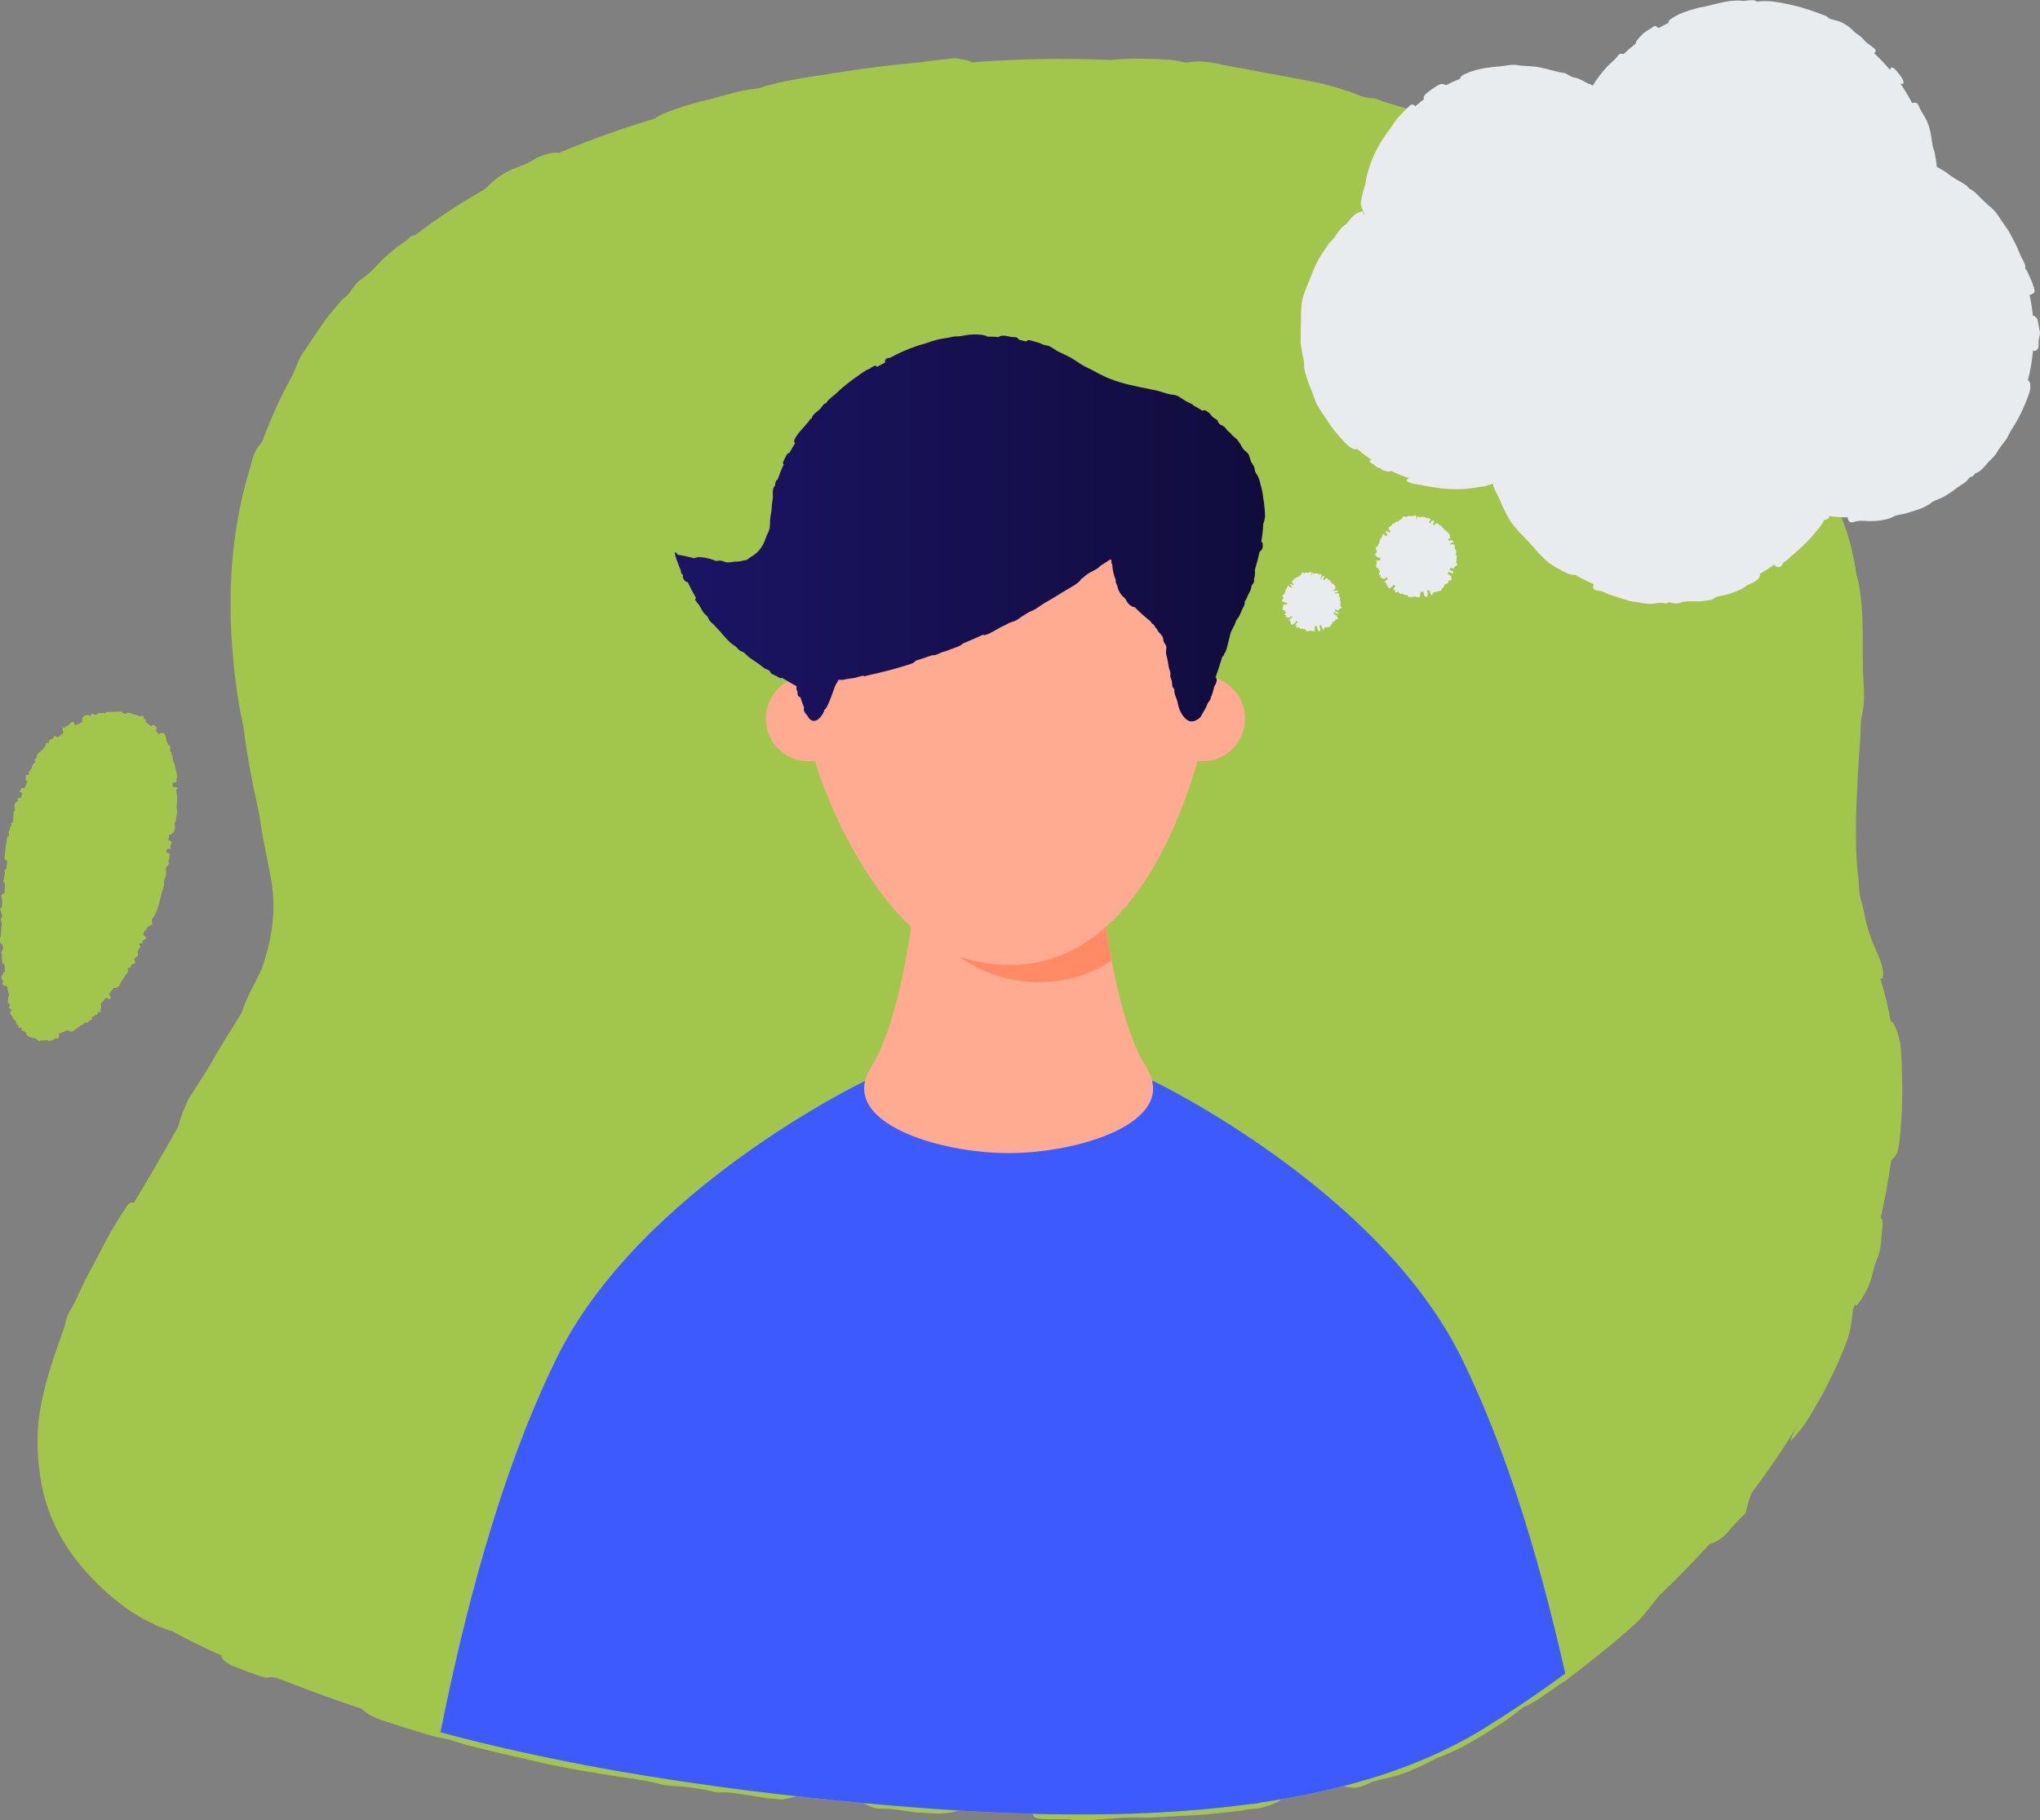
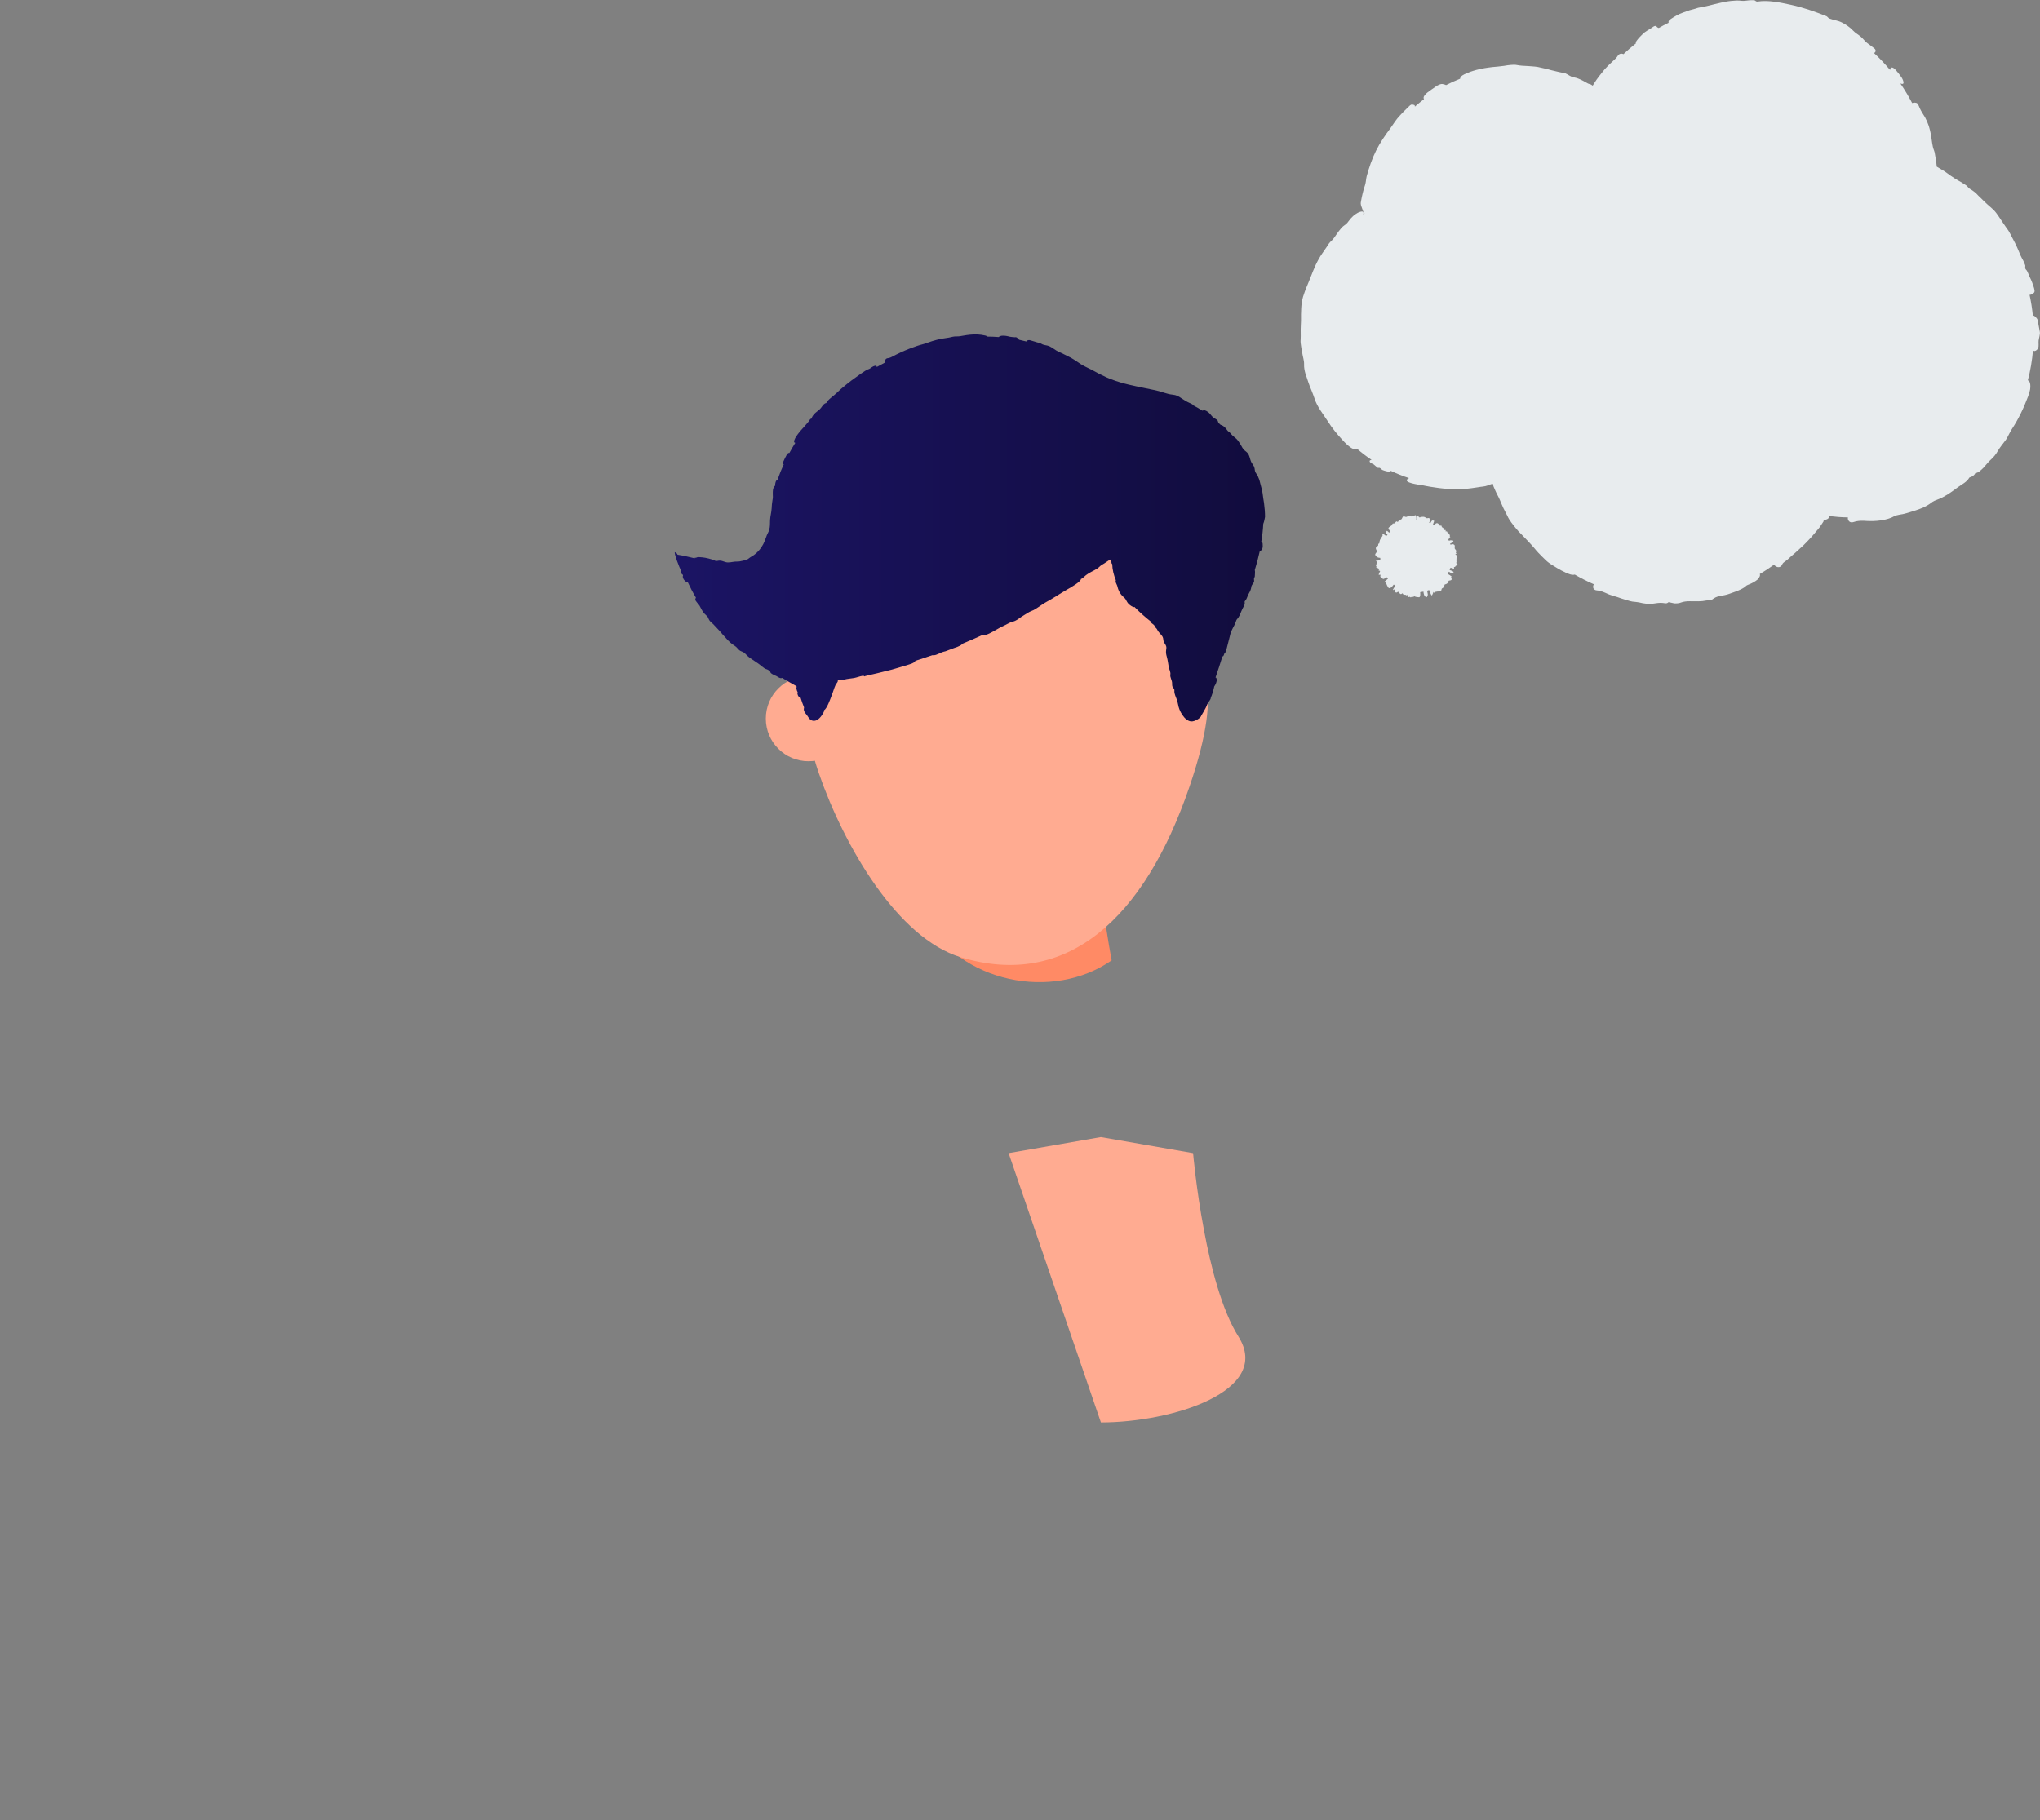
<svg xmlns="http://www.w3.org/2000/svg" id="Layer_2" data-name="Layer 2" viewBox="0 0 345.68 308.53">
  <rect x="0" y="0" width="345.68" height="308.53" fill="#808080" stroke="none" />
  <defs>
    <style>
      .cls-1 {
        fill: #a2c64c;
      }

      .cls-2 {
        fill: #3d5afe;
      }

      .cls-3 {
        fill: #ffab91;
      }

      .cls-4 {
        fill: #e8ecee;
      }

      .cls-5 {
        fill: #ff8a65;
      }

      .cls-6 {
        fill: url(#linear-gradient);
      }
    </style>
    <linearGradient id="linear-gradient" x1="114.28" y1="89.45" x2="214.36" y2="89.45" gradientUnits="userSpaceOnUse">
      <stop offset="0" stop-color="#1b1464" />
      <stop offset="1" stop-color="#110c3d" />
    </linearGradient>
  </defs>
  <g id="illustration">
    <g>
-       <path class="cls-1" d="M322.33,183.97l-.07-2.63c.02-.65-.02-1.3-.05-1.94-.04-.64-.08-1.28-.14-1.89-.05-.62-.18-1.21-.33-1.76-.15-.56-.32-1.08-.54-1.56-.37-.84-.64-1.19-.79-1.01,0,0,0,.02-.01.03-.43-2.5-1.02-4.95-1.78-7.33.28.16.46-.05.49-.7.02-.42-.08-.98-.26-1.63-.18-.65-.46-1.39-.8-2.13-.3-.66-.62-1.34-.86-2.05-.25-.71-.54-1.41-.73-2.14-.44-1.45-.66-3.22-1.02-4.39-.53-1.73-.4-2.97-.57-4.42-.04-.38-.12-.76-.15-1.13-.42-5.1-.2-10.13.06-15.28.11-2.21.28-4.42.43-6.63.06-.83.07-3.12.23-3.79.5-2.03.48-3.97.34-5.97-.18-2.54-.1-5.46-.14-8.43-.03-2.97-.2-6-.75-8.67-.08-.4-.24-.79-.3-1.13-.35-2.47-.91-4.92-1.67-7.3-.2-.59-.41-1.19-.62-1.78l-.71-1.73c-.46-1.16-1.05-2.26-1.61-3.37-.3-.56-.63-1.22-.87-1.81-.49-1.21-1-2.38-1.54-3.57-.28-.59-.6-1.16-.93-1.74-.34-.58-.7-1.15-1.14-1.7-.09-.12-.23-.44-.31-.64-.58-1.42-1.17-2.26-2.22-3.31-1-.97-1.88-2.79-2.99-3.53-.3-.21-.56-.3-.67-.2-1.89-2.68-3.88-5.3-5.93-7.87.34.15.92.7,1.33,1.01,0-.17.05-.22.01-.35-.31-1.23-2.73-4.59-4.36-6.07-1.05-.96-2.52-2.02-3.79-2.75-.2-.23-.4-.46-.6-.69-2.92-3.36-5.79-6.19-8.73-8.71.02,0,.05,0,.07,0,.68-.02.54-.45-.88-1.73-1.84-1.5-3.75-2.97-5.74-4.29l-1.45-.98c-.49-.31-.98-.62-1.47-.94-2.31-1.55-4.74-3.03-7.18-4.5-1.23-.72-2.45-1.44-3.68-2.14-1.26-.66-2.5-1.32-3.73-1.97-1.21-.68-2.48-1.23-3.73-1.83-.63-.29-1.26-.59-1.89-.89-.32-.14-.63-.3-.96-.43-.33-.12-.66-.25-.98-.37-1.51-.55-3.03-1.61-4.74-1.84-1.88-.9-3.85-1.33-5.79-1.94-.8-.22-2.1-.8-2.31-.79-.77.02-1.48-.14-2.18-.38-.35-.12-.69-.26-1.04-.4-.35-.14-.7-.26-1.05-.38-.95-.32-1.91-.61-2.88-.88l-1.46-.38-.73-.18-.74-.15c-1.98-.38-3.97-.76-5.95-1.13-1.28-.22-3-.54-4.71-.87-.85-.18-1.72-.32-2.52-.46-.8-.14-1.55-.28-2.18-.41-.92-.18-1.92-.41-2.88-.52-.96-.1-1.87-.14-2.6,0-.28.05-.55.12-.98.09-.35-.03-.66-.12-.96-.2-.39-.09-.96-.19-1.63-.25-.68-.05-1.45-.09-2.23-.12-1.56-.05-3.14-.08-4.01-.08-1.39.03-2.72.1-3.94.22-8.17-.34-16.12-.18-23.48.42-.23-.36-1.5-.46-2.31-.65-.78-.19-1.96.15-2.82.19-1.06.04-2.37.31-3.46.43-1.65.16-3.36.34-5.02.5-1.67.19-3.33.41-4.99.63-1.66.25-3.32.47-4.98.76-3.81.6-8.84,1.27-12.21,2.43-.26.09-.76.17-1.09.21-.98.1-1.95.28-2.91.52l-2.85.76c-.6.15-1.21.38-1.78.5-1.16.24-3.64.87-5.75,1.63-1.58.54-2.96,1.15-3.46,1.59-5.54,1.67-10.99,3.59-16.26,5.83-.4-.04-.81-.08-1.43.05-.34.07-.89.21-1.39.39-.5.18-.95.37-1.12.48-.56.4-1.09.69-1.62.92-.54.23-1.09.43-1.67.66-1.72.67-3.02,1.46-4.01,2.39-.49.44-.97.89-1.43,1.32-4.07,2.31-7.96,4.85-11.62,7.66-.15.06-.29.11-.37.12-.47.02-.83.56-1.24.87-.49.36-.99.65-1.47,1.02-.98.8-2.02,1.68-2.84,2.51-.16.16-.3.31-.44.45-.14.15-.27.29-.39.42-.25.27-.48.51-.71.73-.45.44-.87.8-1.35,1.14-.2.14-.43.3-.66.46-.22.17-.41.35-.56.52-.63.75-1.36,1.91-1.69,2.16-.19.15-.37.29-.54.44-.17.15-.32.32-.47.48-.31.34-.61.69-.96,1.11-.74.86-1.43,1.7-2.02,2.61-.61.9-1.21,1.77-1.84,2.67-.63.98-1.37,1.96-1.92,2.91-.29.48-.48.97-.67,1.45-.19.48-.38.96-.59,1.46-.02.04-.04.08-.05.12-.97,1.72-1.88,3.5-2.72,5.33-.94,2.05-1.77,4.07-2.51,6.07-.58.91-1.14,1.09-1.74,3.28-.27.91-.5,1.87-.79,2.81-.27.95-.51,1.92-.75,2.87-.97,4.13-1.59,8.34-1.89,12.57-.27,4.23-.26,8.48.03,12.71.23,3.42.64,6.82,1.17,10.19.24,1.55.7,3.12.88,4.58.51,4.13,1.28,8.15,2.17,12.21.18.83.41,1.86.51,2.58.31,2.23.73,4.42,1.17,6.61.22,1.09.43,2.19.65,3.28l.27,1.62c.06.54.12,1.09.16,1.64.29,4.19-.48,8.37-1.89,12.3-.04.12-.1.22-.14.33-1.03,2.34-2.4,4.42-3.22,7.05-.04.13-.22.4-.33.6-1.62,2.68-3.32,5.25-4.91,8.1-.96,1.72-2.2,3.5-3.29,5.27-.22.32-.48.69-.61.97-.77,1.67-1.37,3.23-1.68,4.52-.15.27-.3.54-.45.81-2.19,3.97-4.64,8.04-7.1,12.2-.23-.29-.7-.18-1.26.66-.94,1.39-1.87,2.91-2.73,4.42-1.23,2.16-2.32,4.46-3.51,6.58-.96,1.74-1.72,3.57-2.6,5.36-.47.96-.7,1.09-1.14,2.13-.27.66-.31,1.26-.53,1.93-.75,2.15-1.67,4.64-2.45,7.2-.79,2.56-1.42,5.2-1.75,7.52-.31,2.01-.35,3.94-.3,5.84.03,1.9.28,3.81.61,5.79.79,4.29,2.55,8.41,5.11,11.94.56.83,1.21,1.59,1.83,2.37.66.74,1.31,1.51,2.03,2.21.69.73,1.45,1.4,2.19,2.1.78.66,1.55,1.34,2.38,1.96,1.35,1.07,3.1,2.15,4.79,2.99.84.42,1.66.79,2.41,1.06.37.14.73.26,1.05.37.12.03.22.06.33.09,2.74,1.51,5.58,2.88,8.44,4.15-.17.26.17.77,1.16,1.39.35.22.82.45.62.34,1.92.75,3.16,1.23,4.38,1.65.57.19,1.43.42,1.58.37.31-.12.87-.07,1.51.03,2.17.83,4.28,1.61,6.29,2.37,2.7,1.01,5.44,1.97,8.21,2.88.13.15.31.33.55.51.67.5,1.72,1.05,2.78,1.4,1.63.53,3.25,1.09,4.9,1.56,1.77.52,3.73,1.23,5.27,1.49,1.85.28,2.99.88,4.51,1.24,1.51.36,3.02.74,4.54,1.12,1.52.35,3.05.7,4.58,1.05,1.53.35,3.06.71,4.59,1.06,1.54.31,3.07.6,4.6.89,1.87.35,4.66.75,7.37,1.21,2.72.37,5.37.78,6.95,1.27.83.26,2.79.26,4.26.45,1.4.18,3.01.38,4.19.69,1.6.43,2.33.13,3.41.27,2.14.28,4.27.65,6.18.95,1.11.09,2.35.25,2.81.17.83-.14,1.54-.31,2.2-.5,2.54.28,5.07.55,7.57.8,1.25.12,2.52.25,3.81.37.51.39,1.97.95,2.65.93,2.2-.05,3.95.34,6.33.66.2,0,.85,0,1.46.05,1.26.13,2.33.15,3.24.07.91-.07,1.65-.21,2.25-.42.04-.01.07-.03.11-.04,4.14.25,8.36.45,12.64.56-.01.05-.02.1-.01.15.09.58.81.79,3.55.75,1.06,0,1.91-.03,2.98.11.89.12,2.26.07,3.39.04,2.57-.14,5.28-.51,7.62-.44.51,0,1.02.02,1.52.03l1.52-.05c1.01-.04,2.02-.1,3.02-.15,1-.06,2.01-.12,3.01-.17l1.5-.08,1.49-.13c1.91-.16,3.72-.37,5.58-.6.59-.07.94-.21,1.7-.28h0s.09,0,.09,0c.1,0,.24-.02.4-.03,1.1-.05,2.44-.45,3.44-.88.56-.24,1.01-.49,1.26-.71,3.61-.62,7.15-1.36,10.6-2.25.23.1.65.14.96.19.68.14,1.74.11,3.43-.73.5-.26,1.81-.6,2.54-.75,1.4-.3,2.76-.69,4.06-1.22,1.32-.49,2.58-1.13,3.84-1.77.4-.19.89-.5,1.23-.61.67-.23,1.34-.49,2-.78.65-.31,1.31-.64,1.96-.97l.97-.51c.32-.17.63-.37.95-.56.63-.38,1.25-.75,1.88-1.11,2.06-1.26,4.29-2.67,6.07-4.18.2-.17.72-.49.93-.57,1.95-.81,3.89-2.52,6.67-4.26,3.27-2.46,7.25-5.58,11.04-8.93.51-.44.94-.84,1.32-1.21.37-.38.68-.73.97-1.07.59-.69,1.09-1.35,1.77-2.19.27-.33.54-.67.75-.99,3.01-2.84,5.9-5.8,8.66-8.87.21,0,.59-.13,1.02-.37.34-.18.72-.42,1.08-.69.35-.28.69-.6.95-.91,1.04-1.26,2.04-2.31,3.02-3.19.2-.77.39-1.54.59-2.31.02-.06.07-.17.1-.25.13-.34.23-.62.3-.85,2.83-3.72,5.46-7.6,7.87-11.64-.04.09-.1.22-.21.4-.66,1.17-.87,1.82-1.04,2.5.63-.74,1.25-1.48,1.88-2.24.14-.17.3-.39.44-.61.28-.42.56-.84.84-1.27.26-.44.52-.87.77-1.31.51-.88,1.02-1.77,1.52-2.66.5-.89.93-1.83,1.39-2.74.44-.93.92-1.84,1.32-2.78.95-2.23,1.48-3.54,1.8-4.73.3-1.2.43-2.24.63-3.9,0-.04,0-.09.01-.13.1-.26.2-.52.3-.78.02-.07.05-.14.07-.2.01.14.05.23.11.27.16.09.65-.57,1.16-1.41.51-.84,1.04-1.88,1.25-2.53.26-.76.44-1.54.64-2.3.32-1.31.69-1.81.96-2.85.28-1.02.26-2.09.37-2.99.07-.63.14-1.32.15-1.84-.01-.52-.08-.88-.25-.87-.03,0-.07.02-.1.04.74-3.22,1.35-6.51,1.8-9.83.37-.36.75-.65,1.07-1.48.21-.57.4-2.2.5-3.37.12-1.74.28-3.48.28-5.23l.03-1.31c0-.44.02-.87,0-1.31Z" />
      <g>
        <g>
-           <path class="cls-2" d="M265.24,283.65c-4.46,3.29-9.08,6.4-13.83,9.35-1.96,1.22-4,2.33-6.13,3.36-3.55,1.75-7.31,3.24-11.23,4.52-6.48,2.11-13.41,3.63-20.56,4.67-.52.15-1.05.23-1.62.23h-.02c-23.36,3.18-48.88,1.49-69.35-.53-3.62-.36-7.28-.75-10.98-1.18-3.14-.37-6.31-.76-9.5-1.2-5.59-.76-11.22-1.62-16.84-2.59-4.02-.7-8.04-1.46-12.04-2.29-6.24-1.28-12.43-2.72-18.5-4.38,2.06-10.29,4.49-20.7,7.42-30.77,3.34-11.51,7.34-22.58,12.19-32.5,14.06-28.81,52.35-47.13,52.35-47.13h48.78s38.29,18.32,52.36,47.13c3.49,7.13,6.53,14.87,9.22,22.94,3.24,9.79,5.95,20.07,8.27,30.38Z" />
-           <path class="cls-3" d="M170.91,195.45c-12.01,0-29.12-5.31-23.3-14.57,4.61-7.33,6.72-22.53,7.41-28.54.18-1.59.26-2.54.26-2.54l15.63-2.72,15.63,2.72s.51,5.97,1.83,12.98c1.19,6.41,3.06,13.68,5.85,18.1,5.82,9.26-11.29,14.57-23.3,14.57Z" />
+           <path class="cls-3" d="M170.91,195.45l15.63-2.72,15.63,2.72s.51,5.97,1.83,12.98c1.19,6.41,3.06,13.68,5.85,18.1,5.82,9.26-11.29,14.57-23.3,14.57Z" />
          <path class="cls-5" d="M188.37,162.78c-9.95,6.93-25.69,3.92-31.88-7.45-.54-.97-1.02-1.98-1.47-2.99.18-1.59.26-2.54.26-2.54l15.63-2.72,15.63,2.72s.51,5.97,1.83,12.98Z" />
        </g>
        <g>
          <path class="cls-3" d="M195.57,105.47c-5.46-5.46-7.1-8.63-7.1-10.81s-18.86,17.91-52.42,21.19c0,0,0,.39.02,1.06.07,2.24.49,7.82,2.71,14.22,4.26,12.28,13.29,27.87,24.02,31.12,18.02,5.46,31.12-6.55,38.77-28.94,3.09-9.06,3.59-14.46,2.73-18.03-1.27-5.25-5.49-6.57-8.73-9.82Z" />
          <g>
            <path class="cls-3" d="M144.23,121.8c0,4-3.24,7.23-7.23,7.23s-7.23-3.24-7.23-7.23,3.24-7.23,7.23-7.23,7.23,3.24,7.23,7.23Z" />
-             <path class="cls-3" d="M210.98,121.8c0,4-3.24,7.23-7.23,7.23s-7.23-3.24-7.23-7.23,3.24-7.23,7.23-7.23,7.23,3.24,7.23,7.23Z" />
          </g>
          <path class="cls-6" d="M213.73,91.81c.17-1.01.28-2.01.33-3.01.15-.35.28-.99.3-1.19,0-.79-.07-1.58-.17-2.35-.1-.55-.17-1.09-.24-1.64-.08-.55-.24-1.08-.38-1.62-.05-.21-.11-.42-.16-.64-.08-.21-.16-.42-.25-.61-.12-.26-.28-.43-.41-.68-.17-.33-.1-.59-.22-.9-.09-.24-.28-.49-.42-.7-.34-.55-.32-1.37-.82-1.8-.14-.13-.29-.23-.43-.36-.27-.25-.44-.6-.63-.94-.21-.33-.41-.67-.68-.95-.2-.2-.42-.35-.63-.53-.3-.28-.45-.57-.78-.77-.14-.09-.29-.35-.4-.48-.31-.35-.6-.57-.91-.63-.07-.06-.13-.12-.19-.18-.06-.05-.11-.1-.17-.15-.02-.08-.05-.16-.09-.26-.02-.05-.02-.11-.06-.15-.19-.24-.53-.33-.78-.55-.27-.24-.44-.55-.72-.79-.21-.16-.57-.44-.85-.39-.08.02-.15.04-.22.07-.51-.33-1.03-.63-1.55-.9-.03-.05-.07-.1-.12-.15-.15-.11-.34-.19-.53-.27-.51-.23-.9-.48-1.32-.76-.49-.34-.89-.58-1.5-.63-.55-.06-.86-.14-1.42-.32-.3-.1-.61-.2-.92-.28-.31-.07-.63-.15-.95-.22-.64-.14-1.26-.27-1.89-.39-.49-.09-.97-.19-1.45-.31-.48-.12-.97-.2-1.44-.34-1.07-.28-2.11-.62-3.12-1.06-.41-.19-.82-.38-1.23-.59-.4-.22-.8-.44-1.21-.65-.64-.34-1.32-.62-1.94-1.01-.58-.38-1.12-.77-1.73-1.11l-.81-.41c-.27-.13-.54-.26-.82-.4-.28-.12-.56-.25-.81-.4-.49-.3-.93-.7-1.53-.84-.19-.05-.38-.07-.58-.12-.32-.08-.51-.29-.82-.34-.31-.06-1.28-.4-1.58-.46-.27-.04-.5.08-.56.23-.41-.1-.81-.2-1.23-.29-.03-.05-.08-.11-.14-.15-.09-.07-.17-.2-.29-.25-.22-.09-.13,0-.34-.03-.39-.04-.65-.03-1.05-.15-.48-.11-1.03-.19-1.43-.02-.09.04-.16.09-.21.14-.66-.05-1.33-.08-1.99-.08,0,0,0-.01,0-.02-.03-.08-.17-.13-.3-.16-.82-.19-1.68-.24-2.58-.14-.33.03-.74.09-1.13.16-.39.08-.78.14-1.1.13-.52-.02-.83.1-1.32.2-.72.12-1.45.2-2.15.4-.99.24-1.84.65-2.84.88-.59.17-1.19.43-1.78.63-.96.38-1.9.81-2.8,1.3-.22.11-.45.23-.67.26-.11.02-.22.02-.32.07-.18.09-.25.25-.27.38-.01.08-.02.15,0,.22,0,.02.02.04.04.06-.49.25-.98.52-1.46.79.01-.09,0-.16-.09-.2-.25-.11-.74.2-1.07.47-.56.18-1.06.55-1.57.89-1.05.73-2.08,1.5-3.06,2.33-.51.4-.97.93-1.47,1.32-.1.04-1.51,1.23-1.23,1.29-.14-.03-.38.12-.54.29-.17.17-.28.38-.43.56-.26.32-.61.55-.92.81-.31.27-.61.66-.65.97-.12-.02-.33.17-.37.32-.03.09-.81.97-.93,1.11-.28.31-.69.74-1.03,1.21-.34.46-.64.92-.64,1.3,0,.1.09.16.2.19-.35.56-.69,1.13-1,1.71,0,0,0,0,0,0-.32-.15-.63.69-.83,1.04-.16.31-.3.62-.24.8.02.05.07.07.12.07-.38.83-.73,1.68-1.02,2.53,0,.03-.02.06-.03.09-.02,0-.03-.01-.05,0-.23.06-.38.61-.36,1-.17.15-.32.39-.37.71-.03.22-.03.43-.03.65.02.52.04.66-.06,1.17-.08.44-.11.87-.13,1.31-.03.68-.24,1.33-.27,2.01-.03.58.03,1.06-.15,1.65-.12.43-.38.77-.5,1.19-.2.56-.41,1.13-.71,1.58-.47.77-1.15,1.43-1.93,1.84-.03,0-.2.15-.36.26-.17.1-.3.2-.19.2-.42.03-1.19.32-1.71.3-.63-.02-.98.15-1.58.15-.51,0-.86-.29-1.36-.31-.26-.02-.44.08-.68.06-.1-.01-.18-.06-.26-.1-.46-.21-1.48-.46-2.03-.51-.4-.03-.83-.11-1.08.07-.23-.04-.25.02-.23.09-1.04-.25-2.03-.48-2.9-.61,0-.01-.02-.03-.03-.05-.05-.1-.11-.18-.21-.26-.05-.04-.12-.07-.19-.1-.02,0-.05-.02-.05-.02v.03s0,.05,0,.08c.02.24.19.82.38,1.36.13.33.27.7.39,1.01.14.3.25.55.26.69.02.26.07.53.31.64.02,0,.06.11.06.13-.09.2-.02.42.12.68.23.31.45.5.68.46.42.9.88,1.79,1.39,2.63-.05.08-.1.18-.11.3-.02.28.57.78.73,1.08.22.43.46.89.75,1.26.18.21.56.48.68.72.05.1.08.19.12.29.18.39.47.56.76.84.3.32.63.67.93.99.22.23.43.47.63.72l.65.72c.22.24.44.48.68.69.24.21.5.4.76.56.34.2.5.52.79.75.25.19.42.19.68.34.23.13.44.38.63.56l.16.15c.26.23.53.4.82.59l.83.56c.31.19,1.05.87,1.34.97.26.05.57.22.75.44.02.43.9.62,1.26.88.37.26.63.28.77.19.81.48,1.62.96,2.44,1.41,0,.08,0,.16,0,.24-.02.05-.03.08-.04.12,0,.01.05.24.11.41.05.14.19.25.08.43-.03.04.08.39.16.5.12.14.23.16.33.12.2.65.41,1.25.63,1.77-.03.18-.08.35,0,.58.12.36.35.53.53.8.18.24.35.67.8.84.24.1.57.07.78-.04.23-.1.41-.25.55-.4.3-.31.5-.65.67-.97.06-.12.1-.26.06-.33.47-.22,1.07-1.9,1.27-2.44.24-.58.42-1.28.68-1.84.1-.21.28-.37.36-.56.02-.05.02-.11.02-.19.02-.05.08-.07.13-.1.28-.09.57.06.97-.06.52-.15,1.12-.17,1.66-.27.49-.1.91-.27,1.38-.36.16-.03.34,0,.35.09,0-.02.27-.09.68-.19.41-.1.96-.22,1.52-.35,1.12-.27,2.29-.56,2.49-.62.91-.27,1.88-.54,2.76-.82.42-.14.94-.27,1.15-.57.02-.03.04-.06.05-.09.97-.31,1.92-.63,2.86-.95.21.02.46,0,.67-.08.39-.14.62-.27.97-.42.18-.08.41-.12.6-.17.5-.16.96-.39,1.46-.55.35-.11.7-.23,1.01-.4.13-.07.32-.21.5-.37,1.17-.49,2.31-.98,3.41-1.49,0,0,0,0,0,0,.3.34,1.91-.67,2.33-.9.34-.18.66-.4,1.02-.54.41-.17.59-.31.99-.51.34-.18.72-.24,1.07-.39.47-.2.91-.61,1.35-.86.37-.21,1.03-.68,1.41-.81.53-.18.97-.52,1.43-.82.29-.18.56-.41.86-.57,1.32-.7,2.53-1.55,3.85-2.3.49-.27,2.33-1.31,2.28-1.78.02.15.77-.55.84-.61.28-.22.6-.4.93-.58.33-.17.66-.34.97-.53.24-.15.39-.35.6-.51.21-.16.4-.24.61-.38.22-.15.46-.31.7-.47.09-.05.18-.11.28-.16.05-.02.11-.04.16-.04.06.02.05.08.05.13,0,.06,0,.26.02.43.02.12.06.25.13.2.02.95.25,1.88.62,2.78,0,0,0,0,0,0-.09.11-.02.41.1.63.2.37.18.61.33.97.2.52.57,1.02.99,1.35.25.18.35.54.55.82.04.06.09.12.14.18.24.26.74.61.98.59.03,0,.03-.03.05-.04.96.99,1.96,1.85,2.8,2.51,0,.08.03.18.14.27.12.1.26.18.37.29.09.09.13.21.19.32.11.2.3.28.39.52.26.54.85.87.97,1.4.05.19.03.4.11.59.11.26.3.46.4.74.09.24.03.49,0,.71-.05.38,0,.71.12,1.11.15.56.22,1.12.32,1.7.07.4.36.93.28,1.31-.09.47.31.98.3,1.5,0,.25-.01.55.17.74.08.08.16.16.2.29.03.1.01.2.01.3-.01.48.27.99.44,1.49.13.38.18.77.28,1.16.17.62.48,1.23.96,1.79.25.27.56.57,1.06.67.53.07.92-.18,1.24-.36.25-.16.53-.39.59-.62.25-.4.47-.82.69-1.21.17-.28.25-.62.41-.89.14-.25.64-.78.48-1.03.12.18.6-1.63.6-1.78.24-.38.47-.8.42-1.24-.02-.14-.06-.26-.15-.29h-.02s-.02,0-.03,0c.43-1.24.84-2.49,1.18-3.61.02.02.03.02.06.02.07-.01.13-.12.17-.23.04-.1.07-.22.12-.32.05-.1.14-.17.18-.12v-.17s.15-.36.17-.42c.04-.15.08-.33.12-.48l.32-1.25.25-1.01v-.03c.21-.44.41-.87.64-1.29.1-.19.17-.4.25-.6.06-.16.05-.17.13-.31.06-.1.18-.2.25-.3.33-.47.49-1.08.76-1.6.16-.32.36-.57.36-.9,0-.25-.11-.2.14-.49.21-.25.3-.66.46-.97.18-.34.39-.67.47-1.06.03-.14.03-.27.08-.4.1-.26.32-.41.41-.67.08-.23-.05-.45.02-.63.07-.17.12-.25.12-.3.01-.43.08-.8,0-1.09.32-1.05.6-2.09.83-3.14.01,0,.03-.01.04-.02.43-.3.53-.62.46-1.3-.02-.22-.1-.27-.19-.31Z" />
        </g>
      </g>
-       <path class="cls-1" d="M30.17,133.6c0-.09-.21-.15-.4-.18-.12-.02-.24-.03-.36-.03-.04,0-.09,0-.13,0,0-.25-.02-.5-.03-.75.13.02.27.02.4-.01.42-.1.35-.36.21-.54.2-.28.15-.56.1-.84-.11-.58-.24-1.16-.39-1.73-.07-.29-.29-.57-.3-.87,0-.05,0-.93-.41-.74.21-.1.27-.25.22-.35-.05-.1-.18-.17-.24-.27-.1-.17-.01-.4,0-.61.02-.21-.09-.42-.45-.4.17-.1.18-.25.02-.26-.09,0-.2-.56-.23-.65-.05-.2-.08-.51-.18-.77-.1-.26-.31-.46-.68-.38-.1.02-.26.13-.43.27-.17-.24-.36-.48-.55-.7,0,0,0,0,.01,0,.49-.44.04-.61-.08-.76-.1-.14-.21-.25-.43-.11-.05.04-.12.11-.18.19-.32-.28-.66-.53-1.02-.75.01-.03.03-.05.04-.08.15-.37-.12-.43-.34-.38.04-.27,0-.48-.14-.54-.1-.04-.22-.03-.33,0-.28.04-.36.09-.57-.07-.18-.14-.38-.17-.59-.18-.16-.01-.3-.1-.45-.19-.15-.07-.3-.14-.47-.12-.29.03-.53.26-.81.15-.2-.09-.38-.36-.6-.36-.3-.01-.59.06-.85.06-.45-.02-.89.07-1.35,0-.03,0-.42.2-.3.34-.24-.27-.61-.05-.88-.13-.33-.11-.45.22-.71.31-.22.08-.51-.32-.73-.2-.11.06-.13.3-.23.35-.04.02-.1-.02-.15-.05-.29-.18-.8-.06-1,.16-.15.16-.32.28-.25.71-.09.07-.05.18.01.28-.42.17-.83.35-1.22.56,0-.02,0-.05-.02-.07-.2-.68-.47-.6-.73-.38-.26.23-.49.6-.66.55-.16-.04-.33-.06-.21.28,0,.02-.03.06-.05.05-.22-.2-.31-.14-.42-.05-.06.22-.05.46.18.82-.36.26-.7.54-1.04.84-.13-.11-.26-.22-.38-.28-.29-.16-.27.37-.4.45-.2.11-.52.13-.64.31-.07.11-.01.45-.16.47-.06,0-.15-.01-.22-.01-.29,0-.22.26-.28.45-.06.21-.24.34-.37.51-.16.24-.43.41-.67.61-.24.2-.44.42-.42.78.01.22-.26.22-.34.38-.06.13.07.29.08.45,0,.14-.18.2-.26.29l-.07.07c-.12.12-.16.26-.19.42l-.15.44c-.06.15-.49.44-.42.63.13.19.09.35-.1.39-.64-.18-.28.42-.41.58-.14.17.02.35.26.49-.17.38-.33.78-.49,1.17-.21-.04-.42-.07-.53-.04-.01.04-.06.11-.07.2,0,.07.17.2-.13.16-.07,0-.12.15-.05.23.09.12.28.2.46.27-.1.26-.19.53-.28.8-.19,0-.4,0-.49.08-.14.13.01.3-.03.43-.04.13-.32.22-.41.35-.21.29-.17.68-.14,1.02,0,.07.07.15.2.2-.52.05-.36.92-.4,1.17-.05.28.01.63-.11.88-.05.1-.29.13-.32.23-.03.09.11.2.13.28.05.17-.33.19-.28.4.06.26-.17.49-.22.73-.05.22.08.45.04.66-.01.07-.15.13-.32.09.15.03-.29,1.98-.29,2.18,0,.44-.08.88-.11,1.3-.01.2-.08.43.31.62.04.02.08.03.13.05-.06.45-.11.9-.15,1.35-.16.07-.28.17-.3.27-.03.19.05.31.07.49.01.09-.08.18-.11.27-.08.23,0,.47-.08.7-.05.16-.12.32-.06.49.02.07.12.18.25.28-.04.56-.08,1.12-.11,1.68-.79.02-.42.89-.4,1.1.01.17.09.35.03.52-.08.2,0,.3,0,.5,0,.17-.23.33-.3.5-.09.23.18.5.19.73.01.19.16.56.01.73-.21.25-.07.49-.04.74.02.16.12.31.08.46-.17.67-.03,1.34-.21,2.03-.07.25-.39,1.21.38,1.29-.25-.03.03.43.05.46.05.16-.02.33-.1.5-.08.17-.19.34-.22.5-.03.13.12.23.14.35.02.12-.06.21-.06.33,0,.27.05.58.1.85.01.07.08.43.35.36.03.44.07.87.11,1.29,0,0-.01,0-.02,0-.24.05-.29.2-.28.31.02.19-.17.3-.26.48-.14.26-.09.54.2.73.17.11-.05.3-.1.46-.01.04-.01.07,0,.1.06.15.31.38.68.39.04,0,.08-.01.12-.02.11.59.23,1.14.36,1.66-.11.05-.19.11-.18.18.02.07.1.12.09.2,0,.07-.08.14-.12.21-.07.13.06.18-.01.32-.19.36.49.44.33.75-.06.12-.18.26-.15.36.04.14.33.16.4.28.06.1-.05.27-.13.42-.14.26-.05.39.11.54.22.2.28.47.43.72.09.18.52.23.39.52-.17.39.45.29.4.63-.02.17-.02.37.23.3.11-.03.23-.08.28-.04.04.04.02.12.01.19-.02.35.37.36.58.51.15.13.23.34.35.54.19.3.55.4.89.47.17.03.34.06.49.12.16.05.3.13.43.28.11.11.25.26.39.11.24-.01.49-.08.71-.04.16.02.34-.1.49-.07.14.03.52.46.57,0-.02.16.2.12.42,0,.22-.12.43-.29.46-.34.24.11.51.19.59-.22.03-.13.02-.29-.03-.45v-.04s-.03-.03-.03-.04c.52-.16,1.05-.37,1.58-.64.01.03.03.07.05.1.06.09.14.12.19.11.05,0,.1-.04.16-.03.06.01.16.1.19.2l.03-.1s.19-.02.22-.04c.07-.04.12-.11.18-.15l.49-.35c.32-.25.63-.49,1.01-.64.1-.04.14-.15.21-.22.05-.06.03-.09.11-.11.06-.01.18.04.25.04.32-.02.45-.33.68-.46.15-.08.35-.06.3-.34-.04-.21-.17-.29.1-.24.23.05.28-.19.43-.26.17-.08.41-.09.46-.3.02-.07,0-.17.05-.21.09-.09.37.05.45-.05.07-.09-.15-.4-.07-.45.08-.04.14-.03.14-.07-.03-.29.03-.48-.14-.79.32-.35.65-.71.96-1.09.02.01.05.03.06.03.63.3.78.23.69-.23-.03-.15-.15-.27-.28-.38.28-.35.55-.7.82-1.07.31.04.66-.09.73-.16.27-.25.39-.6.55-.91.23-.44.6-.8.85-1.23.1-.16.25-.32.3-.51.03-.13-.06-.3-.04-.43.03-.17.29-.13.43-.22.11-.07.09-.24.11-.36.05-.3.84-.23.73-.61-.03-.11-.12-.24-.15-.35-.11-.42.59-.47.63-.84.02-.13-.06-.3-.08-.45-.04-.22.22-.26.15-.48-.03-.1.17-.15.22-.21.15-.17.13-.36-.13-.61.02-.03.03-.07.05-.1.01-.03.03-.06.04-.09.08,0,.17,0,.28,0,.05,0,.13.01.16,0,.14-.09-.04-.32.06-.44.11-.13.4-.17.5-.3.08-.1.21-.27-.11-.49-.1-.07-.2-.13-.31-.2.09-.24.19-.49.29-.75.06,0,.12,0,.16-.03.1-.05.11-.15.13-.23.07-.24.26-.39.54-.53.33-.16.55-.3.43-.62-.11-.3-.08-.44.09-.66.36-.48.61-1.03.8-1.58.15-.43.29-.86.38-1.31.11-.5.23-.99.37-1.48.11-.4.29-.79.37-1.21.06-.33-.05-.7.06-1.02.11-.3.27-.57.29-.89,0-.14,0-.28,0-.42,0-.27-.08-.58.08-.82.15-.23.5-.41.43-.7-.02-.1-.09-.2-.12-.29-.05-.16.18-.23.15-.38-.03-.15.12-.59.1-.73-.02-.13-.32-.28-.6-.34.03-.18.07-.37.1-.55.09,0,.17-.01.24-.03.1-.03.34-.03.39-.08.11-.09-.01-.06-.02-.16,0-.18-.08-.31.05-.47.16-.2.24-.44-.12-.67-.08-.05-.18-.1-.29-.14.05-.3.09-.59.14-.89.01,0,.02,0,.03,0,.15,0,.25-.04.32-.09.46-.31.59-.68.63-1.08.02-.3-.18-.76.05-1.02.19-.21.06-.37.11-.6.06-.33.19-.64.21-.98,0-.46-.19-.9-.05-1.35.09-.28.02-.57.04-.86.04-.47-.07-.94-.14-1.41-.02-.11-.04-.23.08-.33.06-.05.14-.1.15-.15Z" />
      <g>
-         <path class="cls-4" d="M227.02,102.77s.15-.01.15-.03c-.07-.19-.01-.36-.03-.54,0-.15.14-.34-.21-.47-.02,0,.05-.03.12-.04.24-.03-.07-.14-.01-.18.17-.12.08-.23-.02-.31-.1-.09-.21-.17-.09-.3.01-.01-.02-.02-.02-.03.01-.14.07-.29-.25-.32-.04,0-.1,0-.23.03-.08.02-.14.04-.2.06-.02-.05-.03-.09-.05-.13.09-.04.17-.08.26-.11.38-.15.37-.18.32-.19-.04-.01-.02-.05-.03-.07-.01-.02,0-.06-.05-.06-.1,0-.22,0-.35.02-.04,0-.16.05-.24.08-.01,0-.03.01-.04.02-.03-.06-.06-.13-.09-.19.3-.17.48-.31.38-.29-.17.03-.04-.13-.04-.21,0-.09-.03-.18-.08-.24-.03-.04-.06-.07-.09-.1-.02-.02.03-.12-.09-.07-.09.04-.05-.06-.06-.09-.02-.04-.06-.06-.18-.02-.1.04,0-.12.02-.19,0,0,0,0-.01,0-.3.11-.23-.12-.31-.23-.06-.09-.23-.02-.18-.22.02-.12-.1-.08-.18-.06-.09.02-.1-.05-.13-.1-.04-.07-.07-.15-.14-.19-.05-.03-.12-.04-.21,0-.03.02-.07.04-.15.14-.06.08-.11.16-.15.22-.06-.03-.11-.06-.17-.09.08-.19.19-.45.2-.49.05-.16-.02-.15-.07-.13-.07.03-.14-.13-.34.27-.04.08-.07.14-.1.21-.05-.02-.09-.03-.14-.05.04-.09.09-.19.13-.32.05-.17.12-.36.08-.36-.08-.01-.15-.08-.24-.09-.06,0-.14.08-.19.05-.12-.04-.22-.17-.34-.19-.13-.02-.27.04-.4.04-.05,0-.1.16-.14.09-.07-.12-.15-.15-.23-.23-.04-.04-.07.17-.1.33-.02.08-.04.17-.05.3,0,.03,0,.07,0,.11,0,0,0,0,0,0,0,0-.01,0-.02,0,.02-.23.03-.47,0-.68-.05-.25-.12-.24-.17-.18-.03.03-.05.13-.07.14-.03.02-.07-.1-.11-.11-.09-.02-.15.29-.26.09-.04-.07-.06,0-.09,0-.07,0-.15-.06-.22-.05-.12.02-.21.16-.34.13-.11-.02-.27-.19-.35-.09-.1.11-.1.42-.22.43-.06,0-.08.11-.16.07-.09-.04-.09.11-.14.16-.04.04-.03.18-.14.08-.21-.18-.18.02-.26.07-.07.04-.08.17-.22.12-.21-.08-.14.24-.26.28-.11.04-.19.11-.27.19-.04.04-.14.06,0,.26.04.06.16.2.29.35-.05.05-.1.11-.15.17-.08-.08-.19-.19-.27-.26-.08-.06-.11-.07-.12-.06,0,.01.01.04.02.06,0,.01-.18-.05-.15-.03.22.21.01.06.02.1,0,.04.06.15.19.27.05.05.1.08.15.12-.05.07-.1.13-.15.2-.06-.04-.12-.09-.18-.14-.64-.5-.4-.04-.41-.01-.02.04-.03.07-.06.1-.09.14-.22.26-.28.42-.02.06-.03.11-.03.17,0,.05-.11.06-.05.13.06.06.08.12-.01.12-.24.02-.03.19-.15.26-.1.06-.16.13-.26.19-.19.11.06.32.13.47.05.12-.14.2-.21.32-.03.04-.05.08-.05.12,0,.03.02.06.06.08.13.09.15.19.43.26.06.02.21.04.37.04,0,.09,0,.18.02.27-.46.05-.97.12-.75.15.27.03.06.16.08.24.02.08-.06.19-.13.29-.04.06.14.06.08.12-.1.09-.05.16.11.18.12.01.23.02.22.08,0,.03-.1.1.15.03.06-.02-.16.13-.17.15-.02.04.02.07.12.06.25-.02.05.16-.06.29-.06.07-.05.11-.06.15,0,.03-.1.13-.02.1.22-.06.28-.07.25,0-.02.07-.08.15-.04.19.05.06.02.18.17.17.06,0,.18-.07.15-.02-.04.08,0,.13.13.1.09-.02.34-.16.54-.31.04.06.08.12.13.17-.29.23-.67.55-.68.62,0,.03.07-.02.13-.05.13-.08.07.02.1.03.09.06.11.18.13.31.02.12.1.21.14.32.02.07.19.27.69-.34.07-.09.12-.16.16-.21.06.05.13.1.19.14-.14.19-.3.43-.39.59-.13.23.02.09.09.04.11-.08.12,0,.11.1-.02.24.08.47.37.17.1-.1.08.06.11.1.04.05.09.08.14.14.05.08.13.13.28-.05.06-.07.08-.03.1.03.04.21.2.12.32.12.07,0,.09.23.23-.06,0,0,0,0,0,0-.01.19,0,.27.08.11-.06.55.19.16.24.28.05.1.1.09.18-.01.07-.1.13-.02.19,0,.06.02.13-.14.19-.1.17.12.35.12.53.15.07.01.14-.03.16-.35,0-.21,0-.37-.02-.5.13-.01.26-.03.38-.06,0,0,0,.01,0,.02.02.21.15.71.2.8.06.11.07-.05.11-.02.04.03.15.22.17.15.03-.11.07-.22.09-.33,0-.02,0-.08-.01-.13-.05-.28-.1-.48-.14-.59.08-.03.17-.06.25-.09.06.18.26.67.33.81.07.14.09.13.11.11.04-.05.07-.14.08-.25,0-.05.07-.09.03-.2-.07-.23.11.12.12.08,0-.03.04-.01.05-.03.02-.03,0-.12.04-.11.16.04.29-.02.46.01.03,0,.04-.03.06-.05.03-.02.06-.05.11-.04.11.01.25.05.23-.13-.01-.09,0-.14.03-.16.02-.01.05-.02.06-.04.03-.06.14,0,.12-.11-.01-.08-.05-.12.07-.07,0,0,.01,0,.01,0,0-.07.04-.1,0-.2-.04-.12.15-.11.21-.12.08-.02.14-.06.19-.1.06-.04.1-.1.13-.15,0-.01.02-.03,0-.06-.09-.17.1-.11.23-.12.15,0,.25-.06.17-.22-.04-.09-.13-.2-.1-.24.02-.02.07-.02.02-.08-.04-.05-.41-.28-.64-.4.05-.08.09-.17.13-.26.1.06.2.12.31.17.04.02.08.04.12.05.17.07.28.06.3.05.04-.03.01-.09.03-.13,0-.01-.03-.05-.07-.08-.11-.08-.39-.19-.6-.26.04-.09.07-.18.1-.27.3.11.59.19.6.16.02-.04-.07-.11-.05-.15.02-.04.17-.04.21-.07.05-.04-.02-.1.13-.11.19-.02.24-.09.22-.16-.02-.07-.31-.18-.33-.25Z" />
        <path class="cls-4" d="M246.67,95.39s.16-.03.15-.05c-.05-.26,0-.5-.01-.75,0-.22.14-.46-.22-.66-.02,0,.05-.04.12-.05.24-.04-.08-.2-.02-.26.17-.16.07-.31-.04-.44-.1-.13-.23-.25-.12-.42.01-.02-.02-.03-.02-.04,0-.19.05-.39-.29-.47-.04-.01-.1-.02-.23.02-.08.02-.14.04-.2.06-.02-.07-.05-.13-.07-.19.09-.04.17-.08.26-.12.38-.15.37-.19.31-.22-.04-.02-.03-.06-.04-.1-.02-.03,0-.08-.06-.09-.1-.02-.24-.03-.38-.03-.04,0-.17.03-.24.07-.01,0-.03.01-.04.02-.04-.09-.08-.18-.13-.27.3-.18.47-.32.37-.31-.18,0-.07-.18-.08-.27-.02-.12-.06-.23-.14-.32-.04-.05-.08-.1-.13-.15-.03-.03,0-.15-.11-.1-.09.03-.07-.09-.09-.12-.03-.06-.08-.09-.21-.06-.12.03-.02-.14-.02-.23,0,0,0,0-.01,0-.34.07-.3-.2-.42-.34-.09-.12-.28-.07-.27-.3,0-.14-.13-.11-.24-.1-.1,0-.13-.07-.18-.14-.06-.09-.12-.19-.21-.24-.07-.04-.16-.06-.27-.03-.04.01-.09.03-.17.12-.07.08-.11.15-.15.22-.08-.05-.16-.09-.25-.14.08-.19.17-.46.18-.5.03-.17-.05-.17-.11-.15-.09.03-.2-.16-.41.24-.04.07-.07.14-.1.21-.07-.03-.14-.05-.21-.08.05-.09.09-.19.13-.32.05-.17.11-.36.07-.37-.11-.03-.21-.1-.33-.12-.08-.01-.18.07-.26.04-.16-.06-.31-.2-.49-.23-.18-.03-.37.02-.55.01-.07,0-.13.16-.19.09-.1-.12-.21-.16-.32-.23-.06-.04-.09.17-.14.33-.03.08-.05.17-.07.3,0,.03,0,.07-.01.1,0,0,0,0,0,0,0,0-.02,0-.03,0,.03-.23.04-.48-.01-.68-.07-.25-.16-.23-.24-.18-.04.03-.07.13-.1.15-.04.02-.1-.1-.15-.11-.13-.01-.21.29-.36.1-.05-.06-.09.01-.13.01-.1,0-.21-.05-.3-.04-.16.03-.29.18-.47.16-.15-.01-.35-.17-.47-.06-.14.12-.18.45-.34.48-.08.01-.12.13-.23.1-.11-.03-.14.13-.21.19-.06.05-.07.2-.19.11-.24-.16-.23.06-.34.12-.1.06-.14.2-.3.17-.25-.05-.22.3-.38.37-.14.07-.26.17-.37.27-.06.06-.18.1-.07.32.03.07.15.22.28.36-.08.08-.15.16-.22.24-.08-.09-.18-.2-.27-.26-.08-.06-.12-.07-.13-.05,0,.02,0,.05,0,.07,0,.02-.2-.03-.18,0,.22.21,0,.08,0,.12,0,.05.04.18.17.3.05.05.1.09.15.13-.07.09-.15.19-.21.28-.06-.05-.11-.09-.18-.14-.63-.52-.43.02-.45.06-.02.05-.05.1-.08.14-.13.19-.28.38-.37.6-.03.08-.05.15-.06.23,0,.06-.12.1-.06.18.05.08.07.15-.03.17-.25.06-.06.26-.18.37-.11.09-.17.19-.29.28-.2.16.04.44.1.63.04.16-.15.29-.23.45-.03.05-.05.11-.05.17,0,.04.02.08.06.12.12.12.15.26.43.36.06.02.21.05.37.06,0,.13,0,.26.02.39-.46.04-.97.13-.74.18.27.06.07.23.09.33.02.12-.05.25-.11.39-.03.07.15.1.09.17-.09.11-.03.21.13.25.12.03.24.06.23.13,0,.04-.1.12.16.06.06-.01-.15.16-.16.18-.02.06.03.09.13.1.25,0,.07.22-.03.38-.05.08-.03.13-.04.19,0,.03-.09.15,0,.13.23-.04.29-.05.27.05-.01.08-.06.18-.02.24.06.08.05.23.21.25.06,0,.18-.06.16,0-.03.1.01.17.16.15.1-.01.36-.14.56-.29.06.09.12.17.19.25-.29.23-.66.56-.67.64,0,.03.08,0,.14-.04.14-.07.09.03.12.06.12.09.17.24.22.4.05.15.16.26.23.41.04.09.27.35.78-.27.07-.09.12-.16.16-.21.09.07.18.14.28.21-.14.18-.3.43-.38.59-.12.24.04.1.12.06.13-.07.15.02.16.13.02.27.18.53.51.25.11-.1.11.08.16.12.06.06.14.1.2.17.08.09.19.15.37-.01.07-.07.11-.02.13.05.09.22.28.16.44.16.09,0,.15.24.31-.04,0,0,0,0,0,0,0,.19.03.28.12.12-.04.56.27.18.35.29.07.1.15.09.24,0,.1-.09.17-.01.26,0,.09.02.17-.14.26-.1.23.12.48.12.73.15.09.01.2-.03.23-.35.02-.21,0-.38-.01-.51.19-.02.37-.05.56-.09,0,0,0,.01,0,.02,0,.22.15.71.21.8.07.1.1-.06.15-.03.06.03.18.21.22.14.05-.12.11-.23.15-.35,0-.02,0-.08,0-.14-.03-.29-.09-.48-.13-.59.12-.04.24-.09.36-.13.06.18.26.67.34.81.07.13.11.12.13.1.06-.06.11-.15.14-.28.01-.05.1-.1.07-.22-.06-.24.13.11.15.06.02-.03.06-.02.08-.04.03-.03.02-.13.07-.12.21.02.38-.07.59-.06.04,0,.05-.04.08-.06.04-.03.08-.06.14-.06.14,0,.31,0,.31-.19,0-.1.02-.16.07-.19.03-.02.07-.03.09-.06.04-.07.17-.03.17-.16,0-.09-.04-.13.1-.1,0,0,.01,0,.01,0,.02-.08.07-.13.05-.24-.02-.13.2-.16.27-.19.1-.03.17-.09.24-.15.07-.06.13-.14.18-.21.01-.02.03-.04.01-.07-.07-.19.13-.15.28-.19.17-.03.29-.12.23-.3-.03-.1-.11-.24-.06-.29.03-.03.09-.04.04-.1-.04-.05-.4-.29-.63-.42.07-.12.13-.25.19-.37.09.06.2.13.3.18.04.02.08.04.12.05.18.06.29.04.32.02.05-.05.03-.12.06-.17.01-.02-.02-.06-.07-.1-.11-.1-.39-.2-.6-.26.05-.13.1-.26.15-.4.29.11.59.19.61.14.03-.06-.06-.15-.03-.2.02-.05.18-.07.23-.11.06-.05,0-.13.14-.17.2-.05.26-.14.24-.24-.02-.1-.3-.23-.32-.32Z" />
        <path class="cls-4" d="M345.45,57.71c.05-.41.29-1.07.2-1.48-.12-.67-.24-1.34-.37-1.99-.03-.12-.1-.23-.17-.31-.32-.41-.52-.47-.64-.42-.12-1.2-.3-2.38-.56-3.54.21.04.69-.22.8-.42.11-.19.03-.49-.04-.74-.2-.63-.41-1.25-.72-1.83-.13-.25-.4-1.06-.59-1.22-.35-.32-.07-.6-.22-.89-.12-.22-.18-.46-.29-.68-.15-.3-.34-.58-.46-.88-.29-.68-.58-1.41-.93-2.1-.18-.34-.36-.69-.54-1.03-.18-.34-.34-.69-.54-1.01-.14-.24-.33-.46-.49-.7-.25-.35-.48-.72-.73-1.07-.28-.41-.55-.84-.85-1.24-.29-.41-.65-.75-1.03-1.07-.39-.31-.72-.65-1.08-.98-.2-.2-.4-.41-.61-.6-.26-.22-.46-.46-.68-.68-.23-.21-.46-.41-.74-.59-.43-.27-.45-.22-.88-.73-.02-.02-.04-.05-.07-.06-.48-.3-.95-.63-1.44-.88-.31-.17-.77-.46-1.2-.76-.44-.3-.84-.63-1.09-.78-.33-.21-.66-.4-1-.6l-.25-.15-.03-.02s-.03-.02-.04-.03v-.05s0-.02,0-.02h0s0-.05,0-.05l-.03-.29-.07-.58-.2-1.16c-.03-.18-.06-.37-.13-.54-.18-.44-.27-.86-.33-1.29-.07-.42-.12-.85-.19-1.33-.09-.52-.22-1.03-.37-1.54-.17-.5-.38-.99-.63-1.46-.31-.52-.65-1.01-.9-1.55-.12-.28-.22-.58-.41-.81-.15-.19-.66-.2-.89-.08-.6-1.15-1.27-2.27-2-3.33.19.07.36.11.45.05.04-.02.07-.07.08-.12.06-.27-.21-.79-.34-.98-.14-.21-.3-.42-.46-.62-.17-.19-.33-.39-.49-.59-.11-.14-.27-.27-.41-.36-.37-.22-.55.02-.57.33-.85-1.01-1.76-1.97-2.72-2.86.29-.16.41-.46.07-.77-.41-.35-.86-.64-1.28-.97-.39-.31-.66-.74-1.05-1.05-.43-.37-.91-.61-1.3-1.03-.52-.57-1.22-1.02-1.92-1.38-.69-.34-1.43-.4-2.09-.66-.2-.08-.34-.33-.48-.39-1.97-.78-3.96-1.49-6.03-1.93-1.84-.4-3.82-.83-5.68-.55-.1.02-.29-.06-.34-.13-.08-.12-.53-.12-1.01-.09-.48.05-.99.13-1.21.1-.31-.04-.63-.06-.95-.06-.32.01-.63.04-.95.07-.32.03-.63.08-.94.13-.31.05-.62.14-.93.2-.62.15-1.24.28-1.85.45-.31.08-.61.15-.92.21l-.47.08c-.15.03-.31.06-.46.09-.12.02-.24.08-.36.12-.38.1-.76.21-1.14.31-.37.13-.73.26-1.09.39-.73.26-1.4.64-2.05,1.08-.17.12-.35.25-.39.42-.02.1,0,.17.01.22-.57.28-1.13.57-1.67.89-.1-.05-.23-.08-.29-.16-.24-.34-.51-.17-.85.09-.24.18-.51.32-.77.48-.25.17-.52.33-.74.54-.39.38-.77.76-1.09,1.2-.1.13-.19.37-.14.43,0,0,.02.01.02.02-.74.58-1.45,1.2-2.13,1.84-.32-.18-.73-.09-.96.28-.19.31-.49.6-.81.88-.31.29-.63.58-.89.85l-.51.54c-.16.19-.32.39-.47.58-.31.39-.63.78-.91,1.19l-.44.67-.19.31c-.02.06-.07,0-.11-.02-.04-.03-.08-.06-.13-.09-.04-.03-.08-.05-.12-.07-.02,0-.16-.06-.24-.07-.14-.02-.35-.15-.57-.27-.22-.12-.45-.25-.6-.33-.46-.23-.94-.45-1.48-.53-.49-.07-.96-.5-1.47-.71-.03-.01-.06-.02-.09-.02-.39-.05-.77-.13-1.14-.22-.38-.08-.76-.17-1.13-.27l-.56-.16c-.19-.05-.38-.09-.57-.13-.38-.09-.76-.17-1.13-.25-.61-.1-1.18-.11-1.75-.16-.57-.03-1.13-.04-1.75-.16-.36-.08-.73-.05-1.1-.02-.37.02-.73.09-1.09.15-.71.1-1.31.15-2.01.21-.45.06-.9.11-1.35.19-.45.09-.9.17-1.33.29-.35.1-.7.2-1.04.32-.34.13-.67.27-1,.42-.23.11-.46.25-.6.43-.11.15-.14.26-.13.33-.82.32-1.61.68-2.38,1.08-.22-.12-.65-.21-.76-.19-.41.04-.93.37-1.26.63-.5.36-1.78,1.11-1.79,1.7,0,.11.03.18.07.24-.53.41-1.05.83-1.55,1.27.02-.15-.02-.27-.18-.3-.21-.05-.4-.15-.68.12-.73.69-1.44,1.4-2.09,2.16-.43.53-.78,1.11-1.18,1.66-.9,1.2-1.76,2.45-2.44,3.81-.69,1.38-1.18,2.85-1.59,4.33-.13.54-.12,1.03-.29,1.55-.15.45-.3.91-.4,1.38-.11.47-.21.94-.29,1.42-.1.5.09.77.23,1.19.07.22.14.45.27.62.03.04.06.07.1.1,0,.03,0,.06,0,.09-.07.05-.13.1-.2.16.11-.37.02-.62-.48-.48-.3.08-.61.25-.89.45-.29.2-.53.46-.76.7-.21.23-.39.52-.59.75-.27.29-.64.49-.93.78-.35.39-.65.82-.95,1.24-.28.44-.59.84-.99,1.2-.26.24-.43.61-.65.91-.24.33-.46.68-.7,1.01-.24.33-.45.69-.65,1.05-.68,1.21-1.13,2.53-1.66,3.81-.21.56-.48,1.1-.67,1.67-.1.28-.2.57-.29.86-.08.29-.14.59-.19.89-.13.69-.12,1.39-.15,2.08-.01.34,0,.69,0,1.03,0,.35-.04.69-.04,1.04-.04.72.02,1.42-.02,2.15-.04.38,0,.77.07,1.16.05.39.13.78.2,1.16.09.64.34,1.31.31,1.91-.02.57.08,1.05.21,1.53.16.47.32.94.5,1.49.16.47.33.93.53,1.38.1.23.19.46.27.69.09.23.18.46.25.69.45,1.46,1.48,2.66,2.28,3.92.71,1.12,1.55,2.15,2.45,3.12.48.53,1.16,1.24,1.81,1.52.2.08.52.11.7.01.78.67,1.59,1.29,2.44,1.86-.17.02-.36.08-.34.22,0,.13.13.25.26.33.13.08.27.13.41.2.05.03.23.19.4.34.18.15.34.28.36.28.37-.14.49.23.74.34.29.12.96.34,1.22.27.1-.03.17-.07.21-.12.99.47,2.01.88,3.07,1.22-.08.05-.15.1-.23.16-.42.28.06.56.72.73.33.08.7.17,1.01.21.32.04.57.07.68.1.47.11.94.18,1.41.27,1.99.34,4.01.52,6.04.36.69-.08,1.38-.15,2.05-.27.52-.11,1.16-.1,1.64-.3.11-.05.23-.09.34-.13l.26-.09c.12-.04.26-.06.33-.03.02.19.04.3.08.41.09.23.22.53.34.78.23.54.54,1.03.76,1.57.19.45.37.9.58,1.34.23.43.45.87.67,1.31.34.77.92,1.45,1.47,2.13.27.35.58.66.89.97.3.31.6.62.89.92.46.49.92.96,1.34,1.47.41.52.87.99,1.36,1.47l.51.5c.17.17.35.32.54.46.26.19.52.37.8.53.88.55,1.89,1.15,2.84,1.45.2.07.57.12.78.04,1.04.61,2.12,1.16,3.23,1.64-.24.4-.17.98.51,1.04.42.02.9.18,1.37.38.23.1.47.21.7.31.23.09.46.16.66.22.49.14.98.29,1.46.47.48.17.98.29,1.47.44.25.08.53.1.79.12.13.01.26.03.39.05.13.01.25.03.37.06.72.19,1.57.29,2.31.2.56-.09,1.08-.17,1.64-.12.33.03.68.17.95-.11.06-.06.88.17,1,.18.4.02.81,0,1.17-.15.43-.16.94-.21,1.45-.21.51,0,1.03,0,1.48.01.45,0,.9-.05,1.35-.14.25-.04.78-.03.97-.16.49-.33.64-.45,1.31-.59.55-.12,1.13-.18,1.66-.4.4-.15.85-.3,1.29-.46.43-.18.86-.38,1.2-.61.26-.17.3-.33.64-.44.55-.2,1.16-.52,1.6-.89.29-.27.52-.73.37-.93.84-.49,1.65-1.03,2.43-1.59.21.3.69.58,1.1.32.16-.1.23-.27.31-.42.16-.32.54-.47.81-.71.46-.43.92-.82,1.39-1.22.45-.42.9-.83,1.37-1.25.43-.42.85-.87,1.28-1.33.42-.46.81-.96,1.21-1.42.13-.14.32-.39.52-.7.1-.15.21-.32.32-.49l.08-.13s0-.02,0-.03c0-.01,0-.02,0-.04,0-.05.01-.07.05-.1.01-.02.03-.03.05-.05,0-.01.05-.02.09-.02.04,0,.08-.02.12-.02.3-.07.52-.19.59-.38.03-.1.03-.18,0-.25,1.06.13,2.14.22,3.23.23-.06.23.01.51.25.71.34.27.74.05,1.11-.04.57-.12,1.18-.12,1.76-.07,1.42.1,3.5-.07,4.75-.81.43-.22,1.12-.27,1.62-.39.35-.08.68-.19,1.02-.29.34-.11.68-.2,1.02-.32.45-.16.92-.32,1.36-.52.44-.22.86-.46,1.23-.75.29-.25.7-.42,1.07-.55.63-.22,1.22-.57,1.8-.92.56-.38,1.13-.77,1.66-1.18.66-.47,1.51-.88,1.9-1.59.01-.02.05-.05.07-.06.41-.11.76-.31.97-.73.43-.01.9-.43,1.36-.89.44-.48.85-1.02,1.18-1.31.55-.51.93-.94,1.28-1.58.38-.64.86-1.19,1.3-1.79.22-.29.37-.62.53-.93.16-.32.33-.63.53-.95,1.13-1.71,2.03-3.61,2.75-5.54.13-.37.27-.77.34-1.15.06-.39.07-.76,0-1.07-.1-.39-.24-.51-.38-.49.44-1.67.73-3.4.88-5.17,0,.02.01.03.02.05.19.35.73-.06.85-.37.15-.36.03-.89.08-1.28Z" />
      </g>
    </g>
  </g>
</svg>